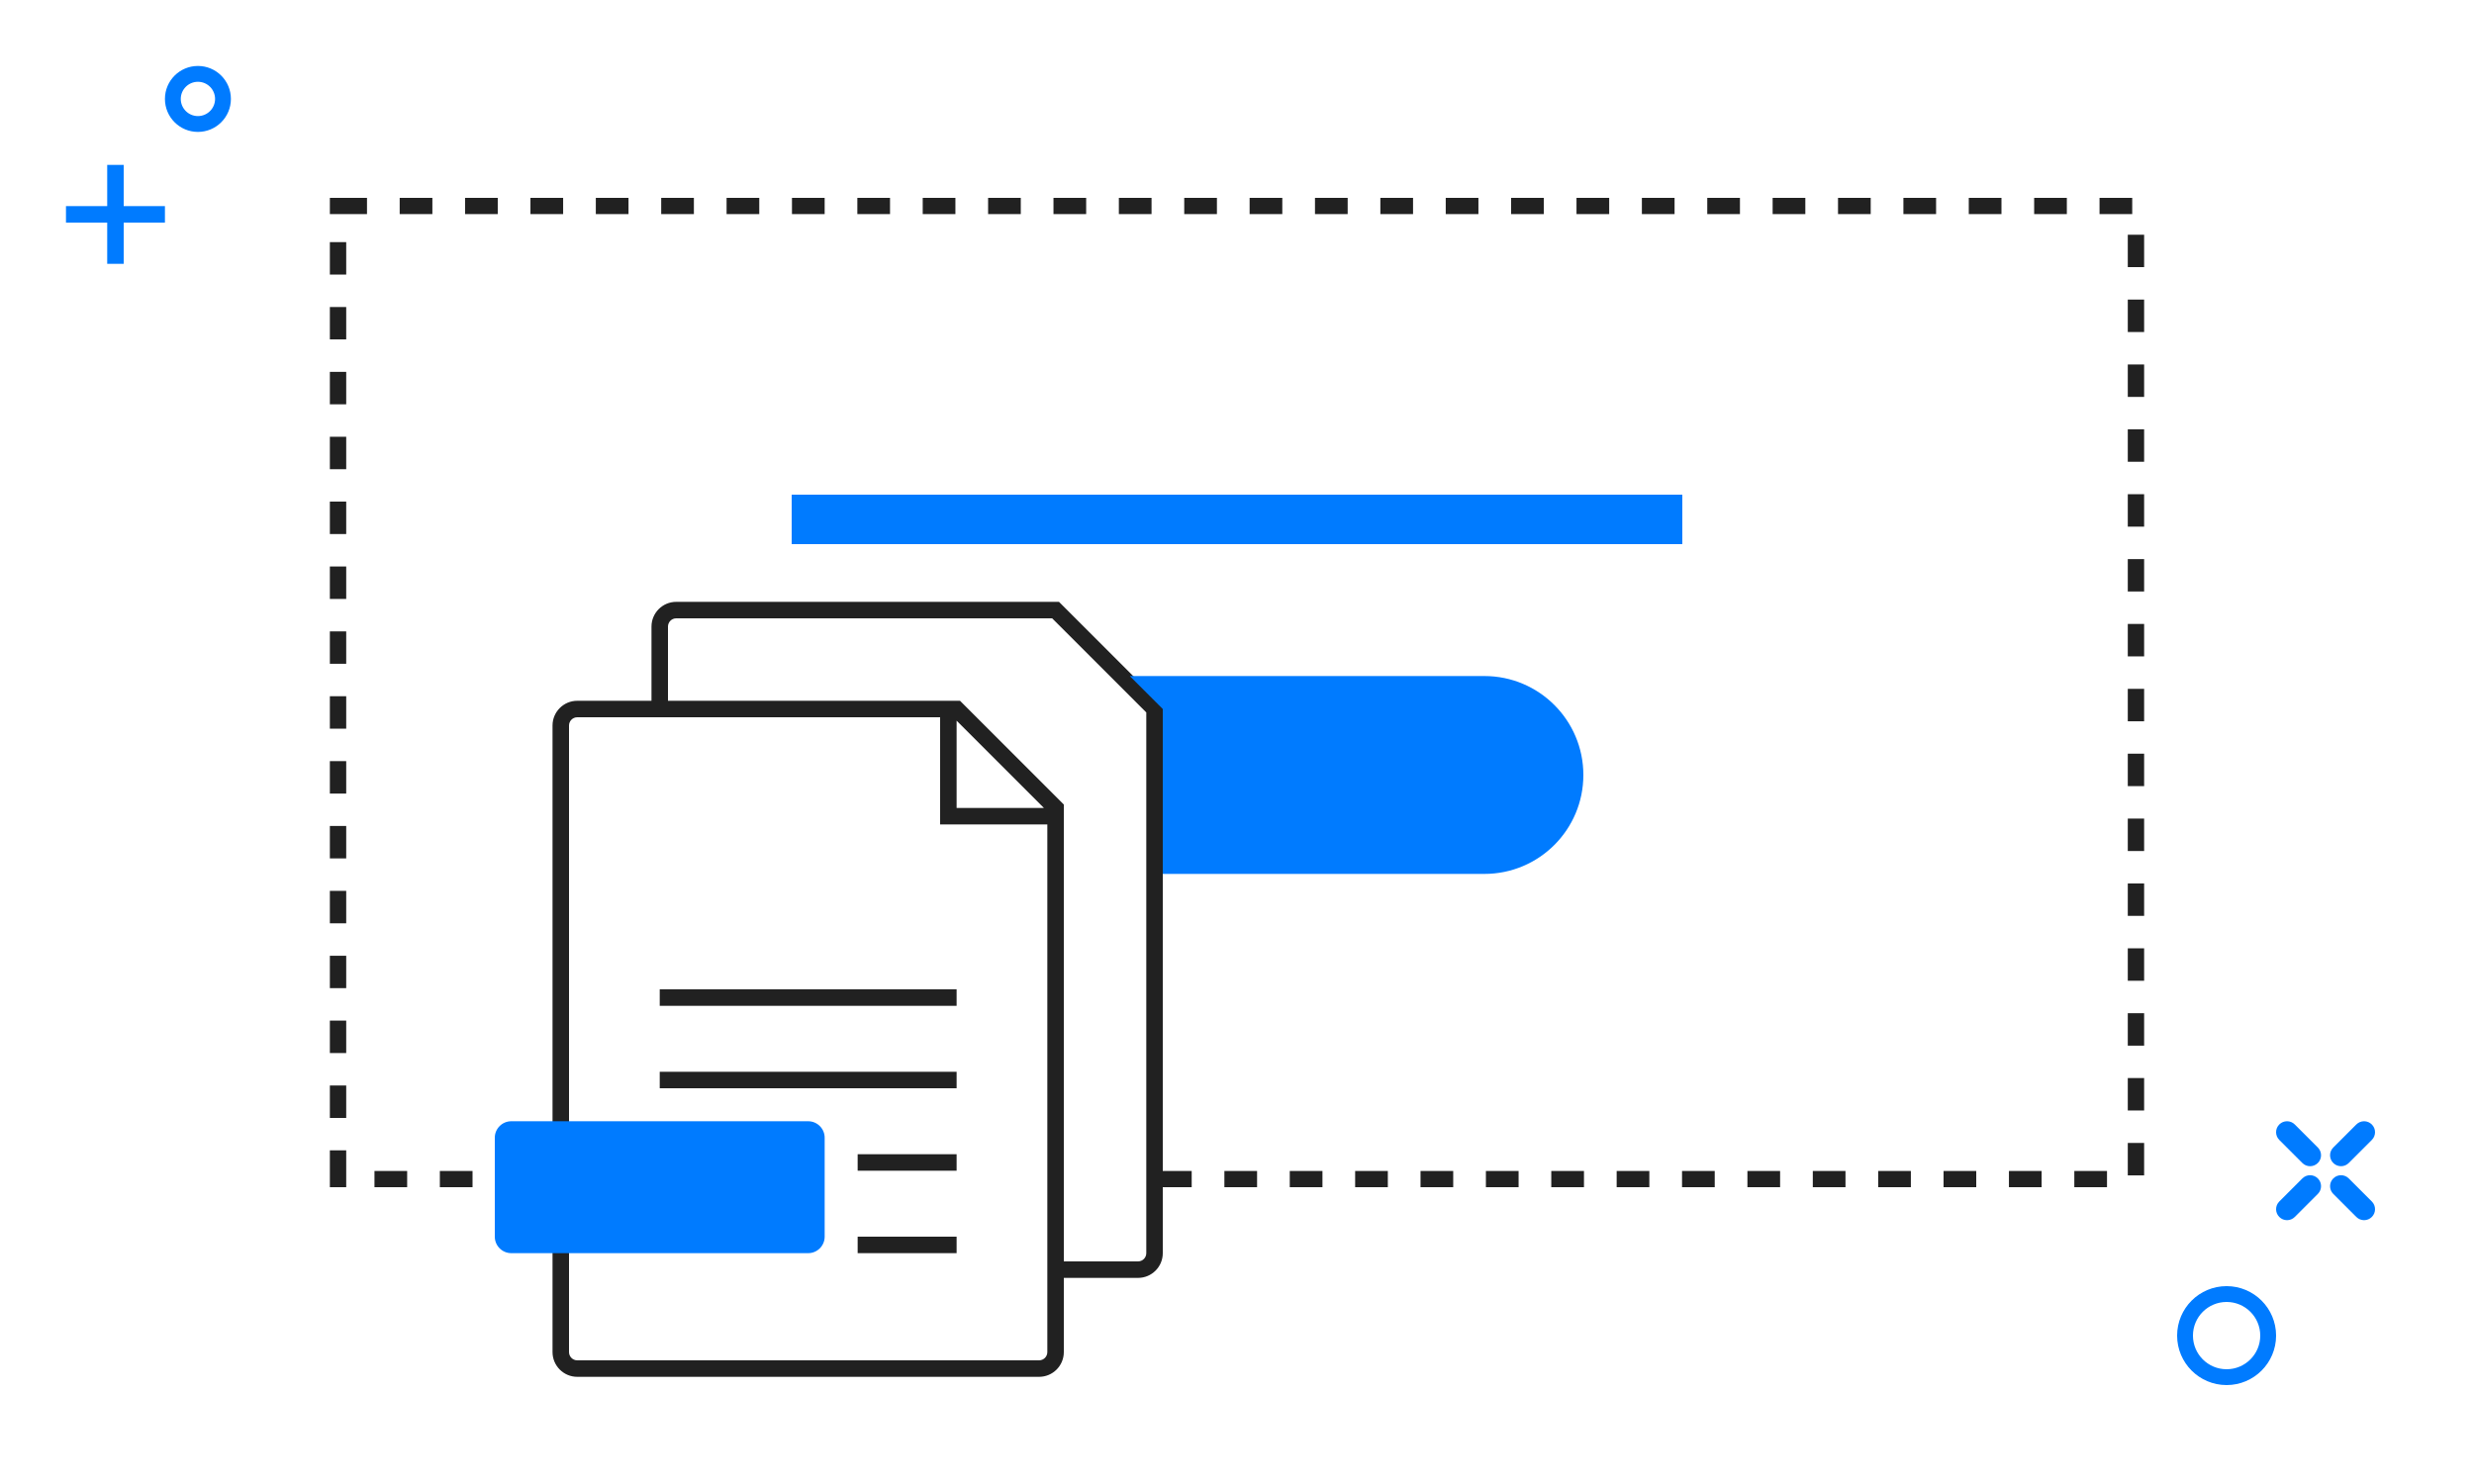
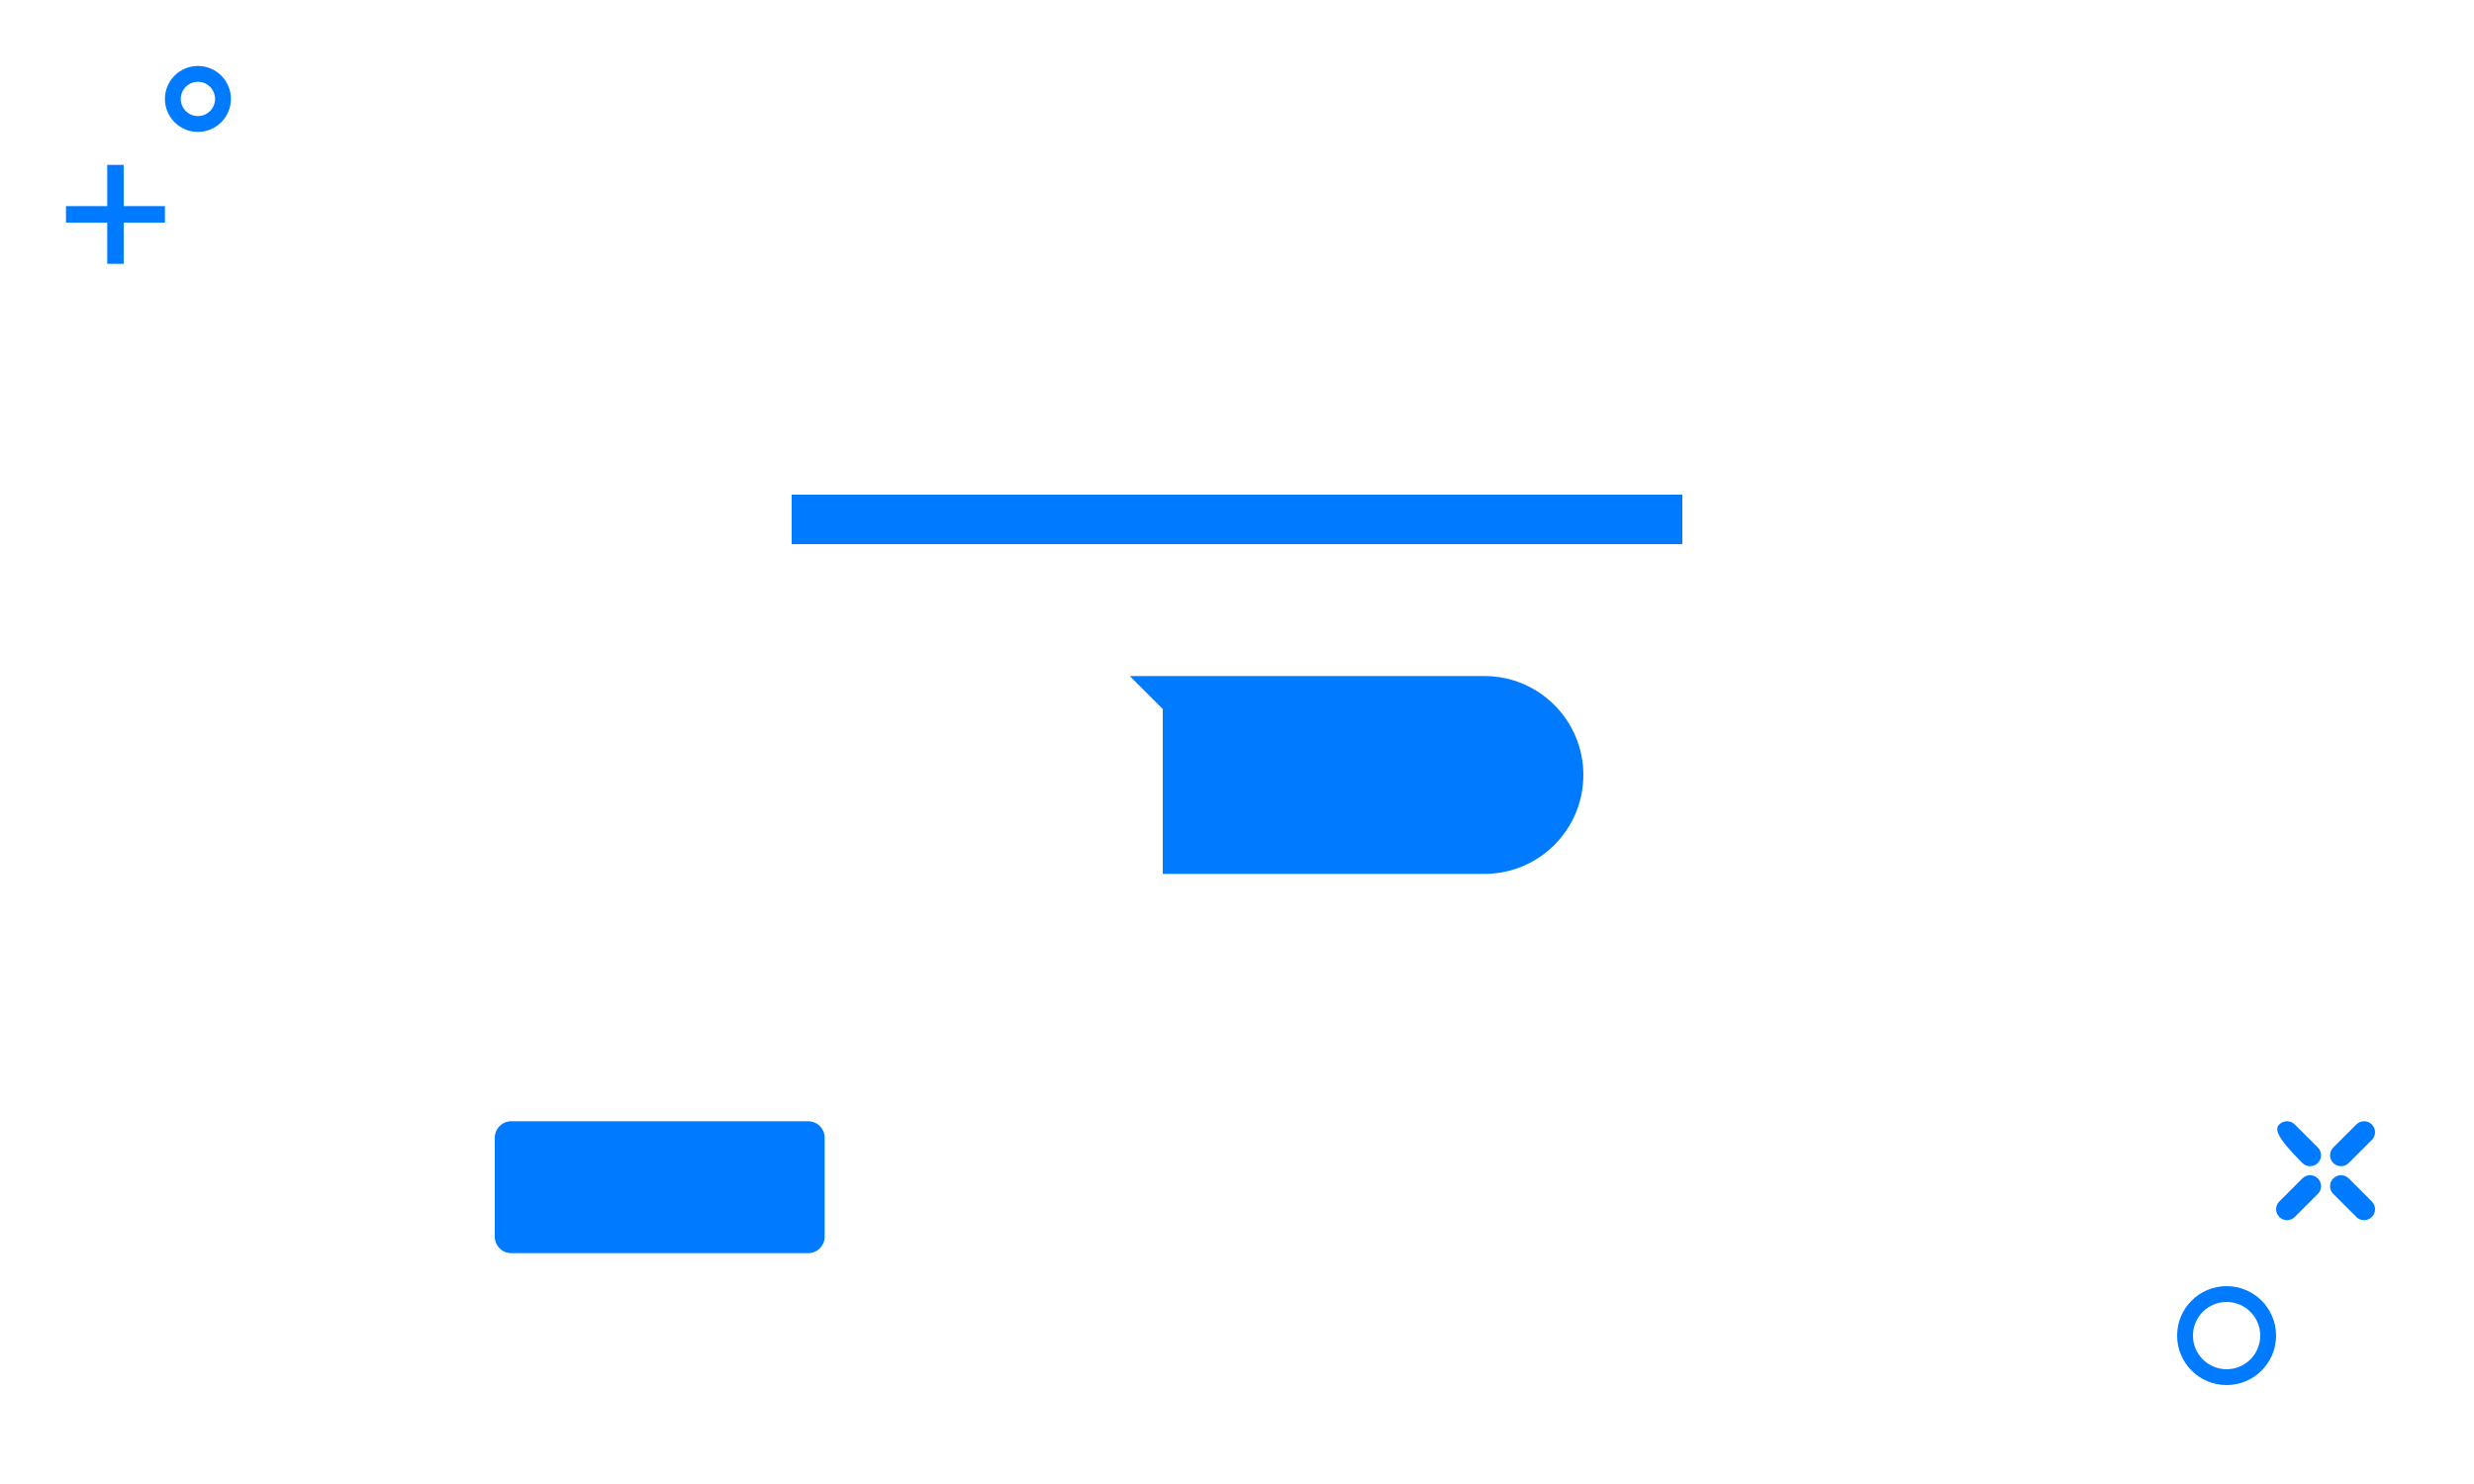
<svg xmlns="http://www.w3.org/2000/svg" width="150" height="90" viewBox="0 0 150 90">
-   <path fill="#212121" fill-rule="nonzero" d="M70.5,72 L70.5,76 C70.5,76.828 69.828,77.5 69,77.5 L64.5,77.5 L64.5,82 C64.5,82.828 63.828,83.5 63,83.5 L35,83.5 C34.172,83.5 33.5,82.828 33.5,82 L33.5,44 C33.5,43.172 34.172,42.5 35,42.5 L39.5,42.5 L39.5,38 C39.5,37.172 40.172,36.5 41,36.5 L64.207,36.5 L70.5,42.793 L70.5,71.016 L72.253,71.016 L72.253,72 L70.5,72 Z M28.65,71.016 L28.65,72 L26.668,72 L26.668,71.016 L28.65,71.016 Z M24.686,71.016 L24.686,72 L22.704,72 L22.704,71.016 L24.686,71.016 Z M20.991,69.766 L20.991,72 L20,72 L20,69.766 L20.991,69.766 Z M20.991,67.799 L20,67.799 L20,65.831 L20.991,65.831 L20.991,67.799 Z M20.991,63.864 L20,63.864 L20,61.897 L20.991,61.897 L20.991,63.864 Z M20.991,59.93 L20,59.93 L20,57.962 L20.991,57.962 L20.991,59.93 Z M20.991,55.995 L20,55.995 L20,54.028 L20.991,54.028 L20.991,55.995 Z M20.991,52.061 L20,52.061 L20,50.094 L20.991,50.094 L20.991,52.061 Z M20.991,48.126 L20,48.126 L20,46.159 L20.991,46.159 L20.991,48.126 Z M20.991,44.192 L20,44.192 L20,42.225 L20.991,42.225 L20.991,44.192 Z M20.991,40.258 L20,40.258 L20,38.29 L20.991,38.29 L20.991,40.258 Z M20.991,36.323 L20,36.323 L20,34.356 L20.991,34.356 L20.991,36.323 Z M20.991,32.389 L20,32.389 L20,30.421 L20.991,30.421 L20.991,32.389 Z M20.991,28.454 L20,28.454 L20,26.487 L20.991,26.487 L20.991,28.454 Z M20.991,24.52 L20,24.52 L20,22.553 L20.991,22.553 L20.991,24.52 Z M20.991,20.585 L20,20.585 L20,18.618 L20.991,18.618 L20.991,20.585 Z M20.991,16.651 L20,16.651 L20,14.684 L20.991,14.684 L20.991,16.651 Z M22.251,12.984 L20,12.984 L20,12 L22.251,12 L22.251,12.984 Z M24.233,12.984 L24.233,12 L26.215,12 L26.215,12.984 L24.233,12.984 Z M28.197,12.984 L28.197,12 L30.179,12 L30.179,12.984 L28.197,12.984 Z M32.161,12.984 L32.161,12 L34.143,12 L34.143,12.984 L32.161,12.984 Z M36.125,12.984 L36.125,12 L38.107,12 L38.107,12.984 L36.125,12.984 Z M40.089,12.984 L40.089,12 L42.071,12 L42.071,12.984 L40.089,12.984 Z M44.053,12.984 L44.053,12 L46.035,12 L46.035,12.984 L44.053,12.984 Z M48.017,12.984 L48.017,12 L49.999,12 L49.999,12.984 L48.017,12.984 Z M51.981,12.984 L51.981,12 L53.963,12 L53.963,12.984 L51.981,12.984 Z M55.945,12.984 L55.945,12 L57.927,12 L57.927,12.984 L55.945,12.984 Z M59.909,12.984 L59.909,12 L61.891,12 L61.891,12.984 L59.909,12.984 Z M63.873,12.984 L63.873,12 L65.855,12 L65.855,12.984 L63.873,12.984 Z M67.837,12.984 L67.837,12 L69.819,12 L69.819,12.984 L67.837,12.984 Z M71.801,12.984 L71.801,12 L73.783,12 L73.783,12.984 L71.801,12.984 Z M75.765,12.984 L75.765,12 L77.747,12 L77.747,12.984 L75.765,12.984 Z M79.728,12.984 L79.728,12 L81.71,12 L81.71,12.984 L79.728,12.984 Z M83.692,12.984 L83.692,12 L85.674,12 L85.674,12.984 L83.692,12.984 Z M87.656,12.984 L87.656,12 L89.638,12 L89.638,12.984 L87.656,12.984 Z M91.62,12.984 L91.62,12 L93.602,12 L93.602,12.984 L91.62,12.984 Z M95.584,12.984 L95.584,12 L97.566,12 L97.566,12.984 L95.584,12.984 Z M99.548,12.984 L99.548,12 L101.53,12 L101.53,12.984 L99.548,12.984 Z M103.512,12.984 L103.512,12 L105.494,12 L105.494,12.984 L103.512,12.984 Z M107.476,12.984 L107.476,12 L109.458,12 L109.458,12.984 L107.476,12.984 Z M111.44,12.984 L111.44,12 L113.422,12 L113.422,12.984 L111.44,12.984 Z M115.404,12.984 L115.404,12 L117.386,12 L117.386,12.984 L115.404,12.984 Z M119.368,12.984 L119.368,12 L121.35,12 L121.35,12.984 L119.368,12.984 Z M123.332,12.984 L123.332,12 L125.314,12 L125.314,12.984 L123.332,12.984 Z M127.296,12.984 L127.296,12 L129.278,12 L129.278,12.984 L127.296,12.984 Z M129.009,14.234 L130,14.234 L130,16.201 L129.009,16.201 L129.009,14.234 Z M129.009,18.169 L130,18.169 L130,20.136 L129.009,20.136 L129.009,18.169 Z M129.009,22.103 L130,22.103 L130,24.07 L129.009,24.07 L129.009,22.103 Z M129.009,26.038 L130,26.038 L130,28.005 L129.009,28.005 L129.009,26.038 Z M129.009,29.972 L130,29.972 L130,31.939 L129.009,31.939 L129.009,29.972 Z M129.009,33.906 L130,33.906 L130,35.874 L129.009,35.874 L129.009,33.906 Z M129.009,37.841 L130,37.841 L130,39.808 L129.009,39.808 L129.009,37.841 Z M129.009,41.775 L130,41.775 L130,43.742 L129.009,43.742 L129.009,41.775 Z M129.009,45.71 L130,45.71 L130,47.677 L129.009,47.677 L129.009,45.71 Z M129.009,49.644 L130,49.644 L130,51.611 L129.009,51.611 L129.009,49.644 Z M129.009,53.579 L130,53.579 L130,55.546 L129.009,55.546 L129.009,53.579 Z M129.009,57.513 L130,57.513 L130,59.48 L129.009,59.48 L129.009,57.513 Z M129.009,61.447 L130,61.447 L130,63.415 L129.009,63.415 L129.009,61.447 Z M129.009,65.382 L130,65.382 L130,67.349 L129.009,67.349 L129.009,65.382 Z M129.009,69.316 L130,69.316 L130,71.283 L129.009,71.283 L129.009,69.316 Z M127.749,71.016 L127.749,72 L125.767,72 L125.767,71.016 L127.749,71.016 Z M123.785,71.016 L123.785,72 L121.803,72 L121.803,71.016 L123.785,71.016 Z M119.821,71.016 L119.821,72 L117.839,72 L117.839,71.016 L119.821,71.016 Z M115.857,71.016 L115.857,72 L113.875,72 L113.875,71.016 L115.857,71.016 Z M111.893,71.016 L111.893,72 L109.911,72 L109.911,71.016 L111.893,71.016 Z M107.929,71.016 L107.929,72 L105.947,72 L105.947,71.016 L107.929,71.016 Z M103.965,71.016 L103.965,72 L101.983,72 L101.983,71.016 L103.965,71.016 Z M100.001,71.016 L100.001,72 L98.019,72 L98.019,71.016 L100.001,71.016 Z M96.037,71.016 L96.037,72 L94.055,72 L94.055,71.016 L96.037,71.016 Z M92.073,71.016 L92.073,72 L90.091,72 L90.091,71.016 L92.073,71.016 Z M88.109,71.016 L88.109,72 L86.127,72 L86.127,71.016 L88.109,71.016 Z M84.145,71.016 L84.145,72 L82.163,72 L82.163,71.016 L84.145,71.016 Z M80.181,71.016 L80.181,72 L78.199,72 L78.199,71.016 L80.181,71.016 Z M76.217,71.016 L76.217,72 L74.235,72 L74.235,71.016 L76.217,71.016 Z M63.5,50 L57,50 L57,49 L57,43.5 L35,43.5 C34.724,43.5 34.5,43.724 34.5,44 L34.5,82 C34.5,82.276 34.724,82.5 35,82.5 L63,82.5 C63.276,82.5 63.5,82.276 63.5,82 L63.5,50 Z M63.293,49 L58,43.707 L58,49 L63.293,49 Z M40.5,42.5 L58.207,42.5 L64.5,48.793 L64.5,76.5 L69,76.5 C69.276,76.5 69.5,76.276 69.5,76 L69.5,43.207 L63.793,37.5 L41,37.5 C40.724,37.5 40.5,37.724 40.5,38 L40.5,42.5 Z M40,60 L58,60 L58,61 L40,61 L40,60 Z M40,65 L58,65 L58,66 L40,66 L40,65 Z M52,70 L58,70 L58,71 L52,71 L52,70 Z M52,75 L58,75 L58,76 L52,76 L52,75 Z" />
-   <path fill="#007bff" fill-rule="nonzero" d="M68.5,41 L90,41 C93.314,41 96,43.686 96,47 C96,50.314 93.314,53 90,53 L70.5,53 L70.5,43 L68.5,41 Z M7.5,12.5 L10,12.5 L10,13.5 L7.5,13.5 L7.5,16 L6.5,16 L6.5,13.5 L4,13.5 L4,12.5 L6.5,12.5 L6.5,10 L7.5,10 L7.5,12.5 Z M135,84 C133.343,84 132,82.657 132,81 C132,79.343 133.343,78 135,78 C136.657,78 138,79.343 138,81 C138,82.657 136.657,84 135,84 Z M135,83.04 C136.127,83.04 137.04,82.127 137.04,81 C137.04,79.873 136.127,78.96 135,78.96 C133.873,78.96 132.96,79.873 132.96,81 C132.96,82.127 133.873,83.04 135,83.04 Z M12,8 C10.895,8 10,7.105 10,6 C10,4.895 10.895,4 12,4 C13.105,4 14,4.895 14,6 C14,7.105 13.105,8 12,8 Z M12,7.04 C12.574,7.04 13.04,6.574 13.04,6 C13.04,5.426 12.574,4.96 12,4.96 C11.426,4.96 10.96,5.426 10.96,6 C10.96,6.574 11.426,7.04 12,7.04 Z M48,30 L102,30 L102,33 L48,33 L48,30 Z M31,68 L49,68 C49.552,68 50,68.448 50,69 L50,75 C50,75.552 49.552,76 49,76 L31,76 C30.448,76 30,75.552 30,75 L30,69 C30,68.448 30.448,68 31,68 Z M143.805,68.195 C144.065,68.454 144.065,68.875 143.805,69.134 L142.407,70.532 C142.148,70.792 141.727,70.792 141.468,70.532 C141.208,70.273 141.208,69.852 141.468,69.593 L142.866,68.195 C143.125,67.935 143.546,67.935 143.805,68.195 Z M140.532,71.468 C140.792,71.727 140.792,72.148 140.532,72.407 L139.134,73.805 C138.875,74.065 138.454,74.065 138.195,73.805 C137.935,73.546 137.935,73.125 138.195,72.866 L139.593,71.468 C139.852,71.208 140.273,71.208 140.532,71.468 Z M143.805,73.805 C143.546,74.065 143.125,74.065 142.866,73.805 L141.468,72.407 C141.208,72.148 141.208,71.727 141.468,71.468 C141.727,71.208 142.148,71.208 142.407,71.468 L143.805,72.866 C144.065,73.125 144.065,73.546 143.805,73.805 Z M140.532,70.532 C140.273,70.792 139.852,70.792 139.593,70.532 L138.195,69.134 C137.935,68.875 137.935,68.454 138.195,68.195 C138.454,67.935 138.875,67.935 139.134,68.195 L140.532,69.593 C140.792,69.852 140.792,70.273 140.532,70.532 Z" />
+   <path fill="#007bff" fill-rule="nonzero" d="M68.5,41 L90,41 C93.314,41 96,43.686 96,47 C96,50.314 93.314,53 90,53 L70.5,53 L70.5,43 L68.5,41 Z M7.5,12.5 L10,12.5 L10,13.5 L7.5,13.5 L7.5,16 L6.5,16 L6.5,13.5 L4,13.5 L4,12.5 L6.5,12.5 L6.5,10 L7.5,10 L7.5,12.5 Z M135,84 C133.343,84 132,82.657 132,81 C132,79.343 133.343,78 135,78 C136.657,78 138,79.343 138,81 C138,82.657 136.657,84 135,84 Z M135,83.04 C136.127,83.04 137.04,82.127 137.04,81 C137.04,79.873 136.127,78.96 135,78.96 C133.873,78.96 132.96,79.873 132.96,81 C132.96,82.127 133.873,83.04 135,83.04 Z M12,8 C10.895,8 10,7.105 10,6 C10,4.895 10.895,4 12,4 C13.105,4 14,4.895 14,6 C14,7.105 13.105,8 12,8 Z M12,7.04 C12.574,7.04 13.04,6.574 13.04,6 C13.04,5.426 12.574,4.96 12,4.96 C11.426,4.96 10.96,5.426 10.96,6 C10.96,6.574 11.426,7.04 12,7.04 Z M48,30 L102,30 L102,33 L48,33 L48,30 Z M31,68 L49,68 C49.552,68 50,68.448 50,69 L50,75 C50,75.552 49.552,76 49,76 L31,76 C30.448,76 30,75.552 30,75 L30,69 C30,68.448 30.448,68 31,68 Z M143.805,68.195 C144.065,68.454 144.065,68.875 143.805,69.134 L142.407,70.532 C142.148,70.792 141.727,70.792 141.468,70.532 C141.208,70.273 141.208,69.852 141.468,69.593 L142.866,68.195 C143.125,67.935 143.546,67.935 143.805,68.195 Z M140.532,71.468 C140.792,71.727 140.792,72.148 140.532,72.407 L139.134,73.805 C138.875,74.065 138.454,74.065 138.195,73.805 C137.935,73.546 137.935,73.125 138.195,72.866 L139.593,71.468 C139.852,71.208 140.273,71.208 140.532,71.468 Z M143.805,73.805 C143.546,74.065 143.125,74.065 142.866,73.805 L141.468,72.407 C141.208,72.148 141.208,71.727 141.468,71.468 C141.727,71.208 142.148,71.208 142.407,71.468 L143.805,72.866 C144.065,73.125 144.065,73.546 143.805,73.805 Z M140.532,70.532 C140.273,70.792 139.852,70.792 139.593,70.532 C137.935,68.875 137.935,68.454 138.195,68.195 C138.454,67.935 138.875,67.935 139.134,68.195 L140.532,69.593 C140.792,69.852 140.792,70.273 140.532,70.532 Z" />
</svg>